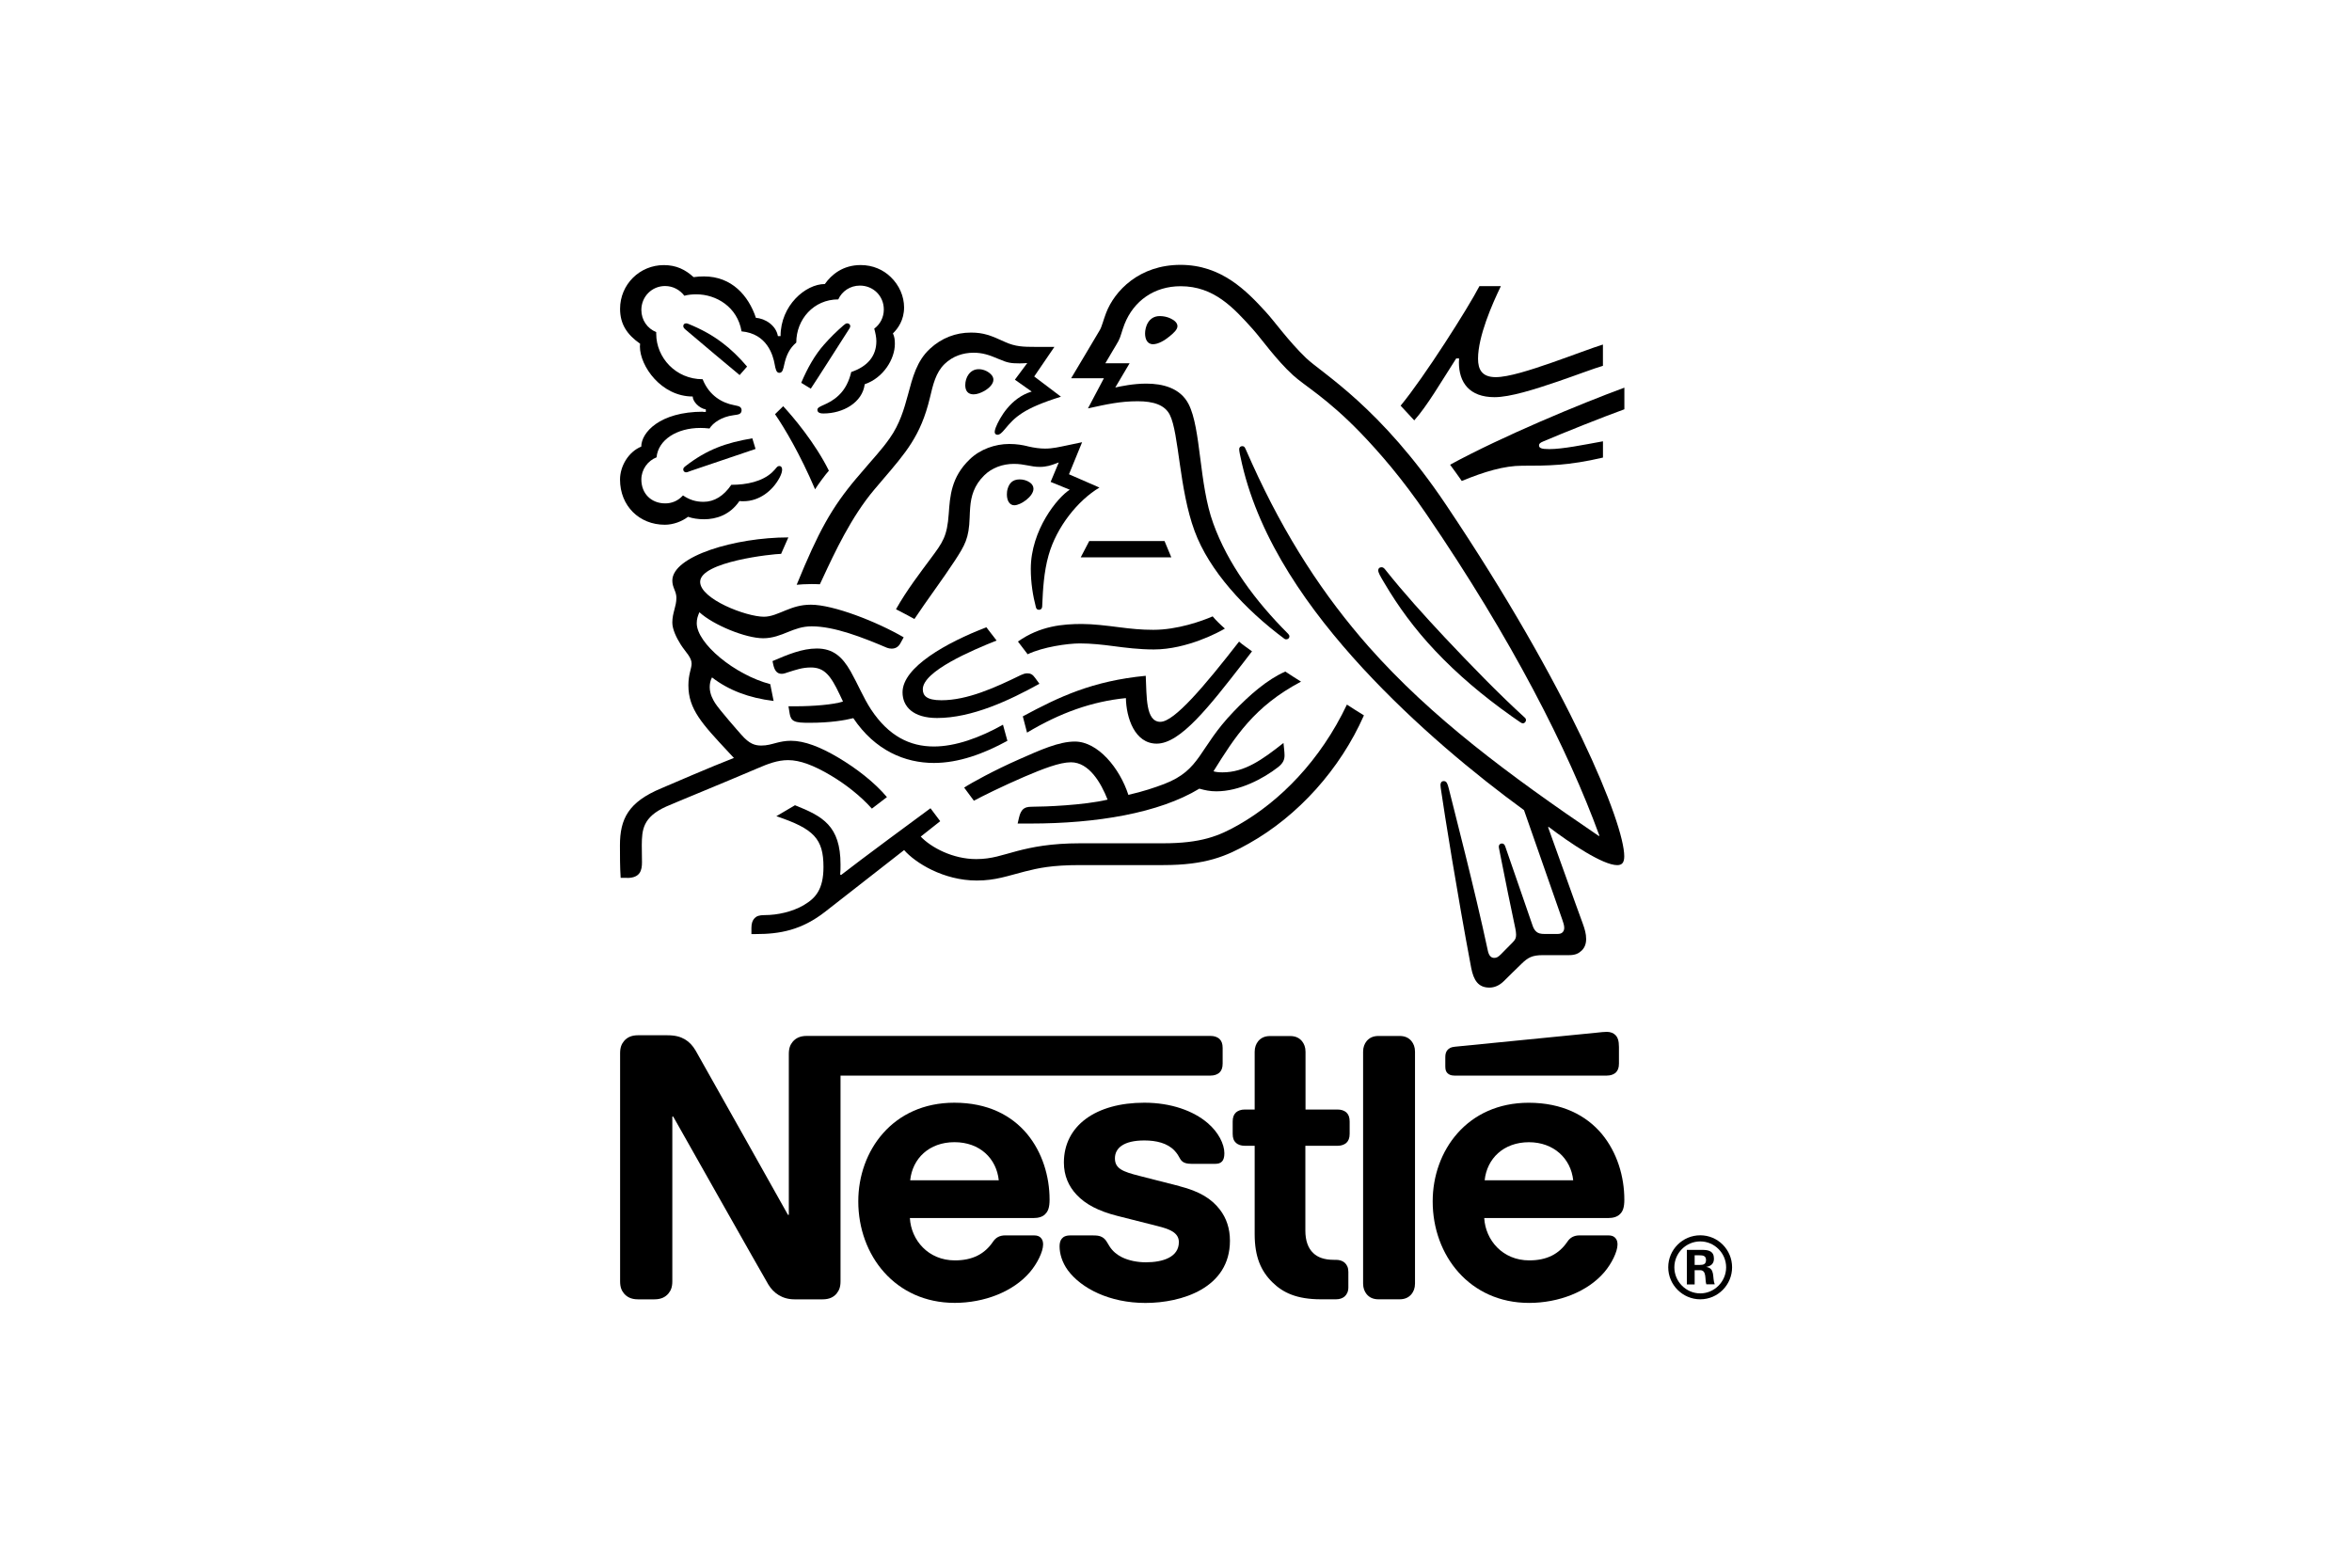
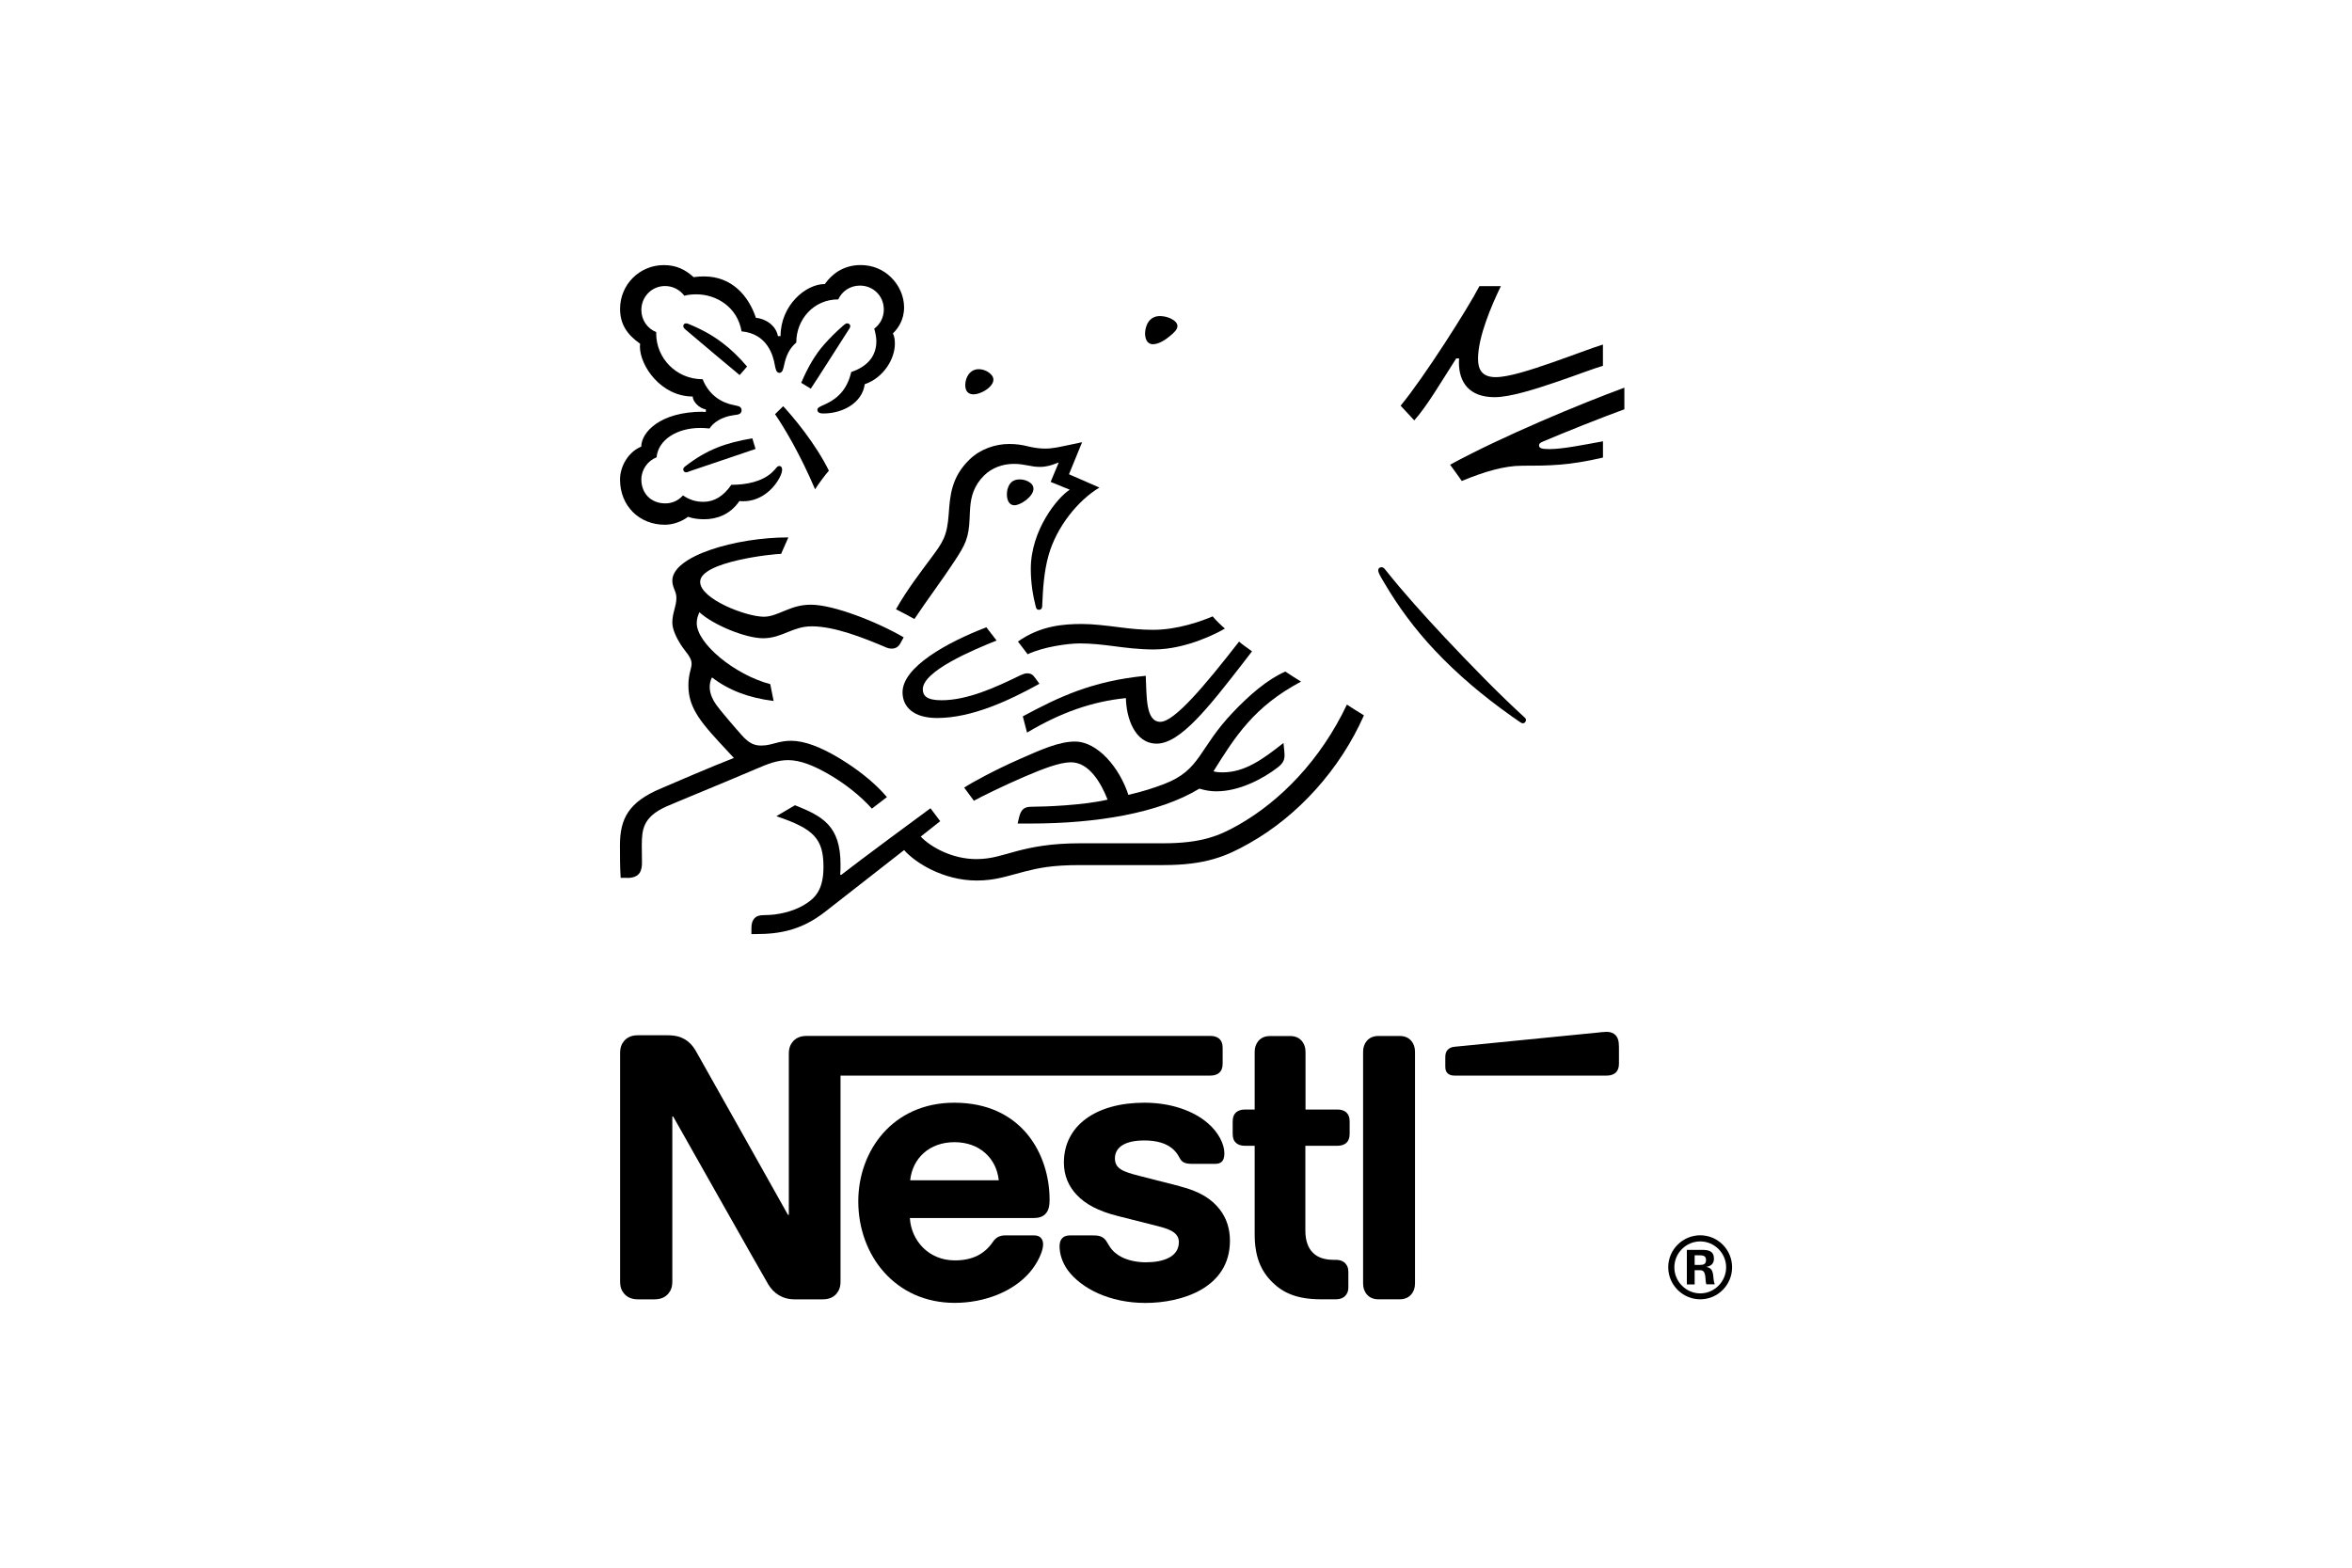
<svg xmlns="http://www.w3.org/2000/svg" id="Calque_1" data-name="Calque 1" viewBox="0 0 600 400">
  <g>
    <path d="M393.64,112.65c5.42-2.31,15.14-6.19,20.74-8.22v-5.52c-11.25,4.15-31,12.34-44.46,19.66.36.45,2.71,3.75,2.98,4.15,5.69-2.35,10.8-3.89,15.41-3.89,6.46,0,11.75,0,20.61-2.08v-4.15c-4.97.9-10.26,1.99-13.69,1.99-2.03,0-2.62-.27-2.62-.95,0-.41.27-.68,1.04-.99h0Z" />
    <path d="M262.19,166.92c3.88-1.85,10.17-2.75,13.28-2.75,2.85,0,5.79.32,8.49.68,3.07.41,6.64.86,10.39.86,8.49,0,16.81-4.52,18.12-5.33-1.04-.9-2.35-2.17-3.12-3.11-2.71,1.18-8.95,3.43-15.14,3.43-3.07,0-5.65-.27-8.49-.63-3.52-.45-6.87-.86-9.72-.86-4.75,0-10.62.45-16.32,4.48l2.48,3.25h.02Z" />
    <path d="M262.69,123.09c-.77-.54-1.71-.77-2.58-.77-1.9,0-2.67,1.13-3.03,2.31-.18.54-.22,1.09-.22,1.54,0,1.63.72,2.75,1.9,2.75,1.63,0,4.88-2.26,4.88-4.2,0-.58-.27-1.18-.94-1.63h0Z" />
    <path d="M331.91,173.93c-1.26-.77-3.07-1.95-4.02-2.58-4.65,2.03-9.26,6.1-13.19,10.22-9.04,9.4-8.22,14.83-17.76,18.49-2.39.9-5.33,1.9-9.09,2.75-2.21-6.82-7.77-13.6-13.65-13.6-4.07,0-8.77,2.12-14.19,4.52-6.37,2.8-12.2,6.01-14.05,7.23l2.48,3.35c1.9-1.04,7.37-3.75,12.83-6.1,4.75-2.03,9.04-3.71,11.93-3.71,4.65,0,7.69,5.29,9.35,9.53-6.1,1.45-16.13,1.81-19.16,1.81-1.4,0-1.9.22-2.39.63-.45.41-.82,1.13-1.04,2.12l-.36,1.54h3.25c16.9,0,32.85-2.67,43.11-8.9,1.45.41,2.71.68,4.34.68,5.88,0,11.93-3.21,15.72-6.15,1.35-1.04,1.67-1.99,1.67-3.03,0-.5-.05-.95-.09-1.4l-.18-1.76c-5.42,4.29-9.94,7.5-15.55,7.5-.99,0-1.71-.09-2.31-.27,5.47-8.77,10.35-16.54,22.32-22.87h0Z" />
    <path d="M385.47,182.65l2.22,1.54c.31.22.54.36.82.36.45,0,.77-.45.77-.82,0-.22-.09-.46-.36-.68-6.6-6.01-13.69-13.33-20.33-20.38-5.2-5.56-10.53-11.43-15.23-17.36-.32-.41-.58-.58-.95-.58-.54,0-.82.36-.82.77,0,.63.45,1.4,1.59,3.3,3.43,5.83,7.69,11.7,12.92,17.22,5.65,6.01,12.29,11.62,19.38,16.63h0Z" />
    <path d="M254.24,163.44l-2.62-3.39c-10.12,3.89-21.38,10.17-21.38,16.59,0,3.66,2.71,6.56,8.81,6.56,8.95,0,18.49-4.52,26.11-8.73l-1.09-1.49c-.63-.9-1.18-1.18-2.03-1.18-.54,0-1.13.22-1.63.45-6.56,3.21-13.65,6.42-20.25,6.42-3.79,0-4.75-1.18-4.75-2.8,0-4.61,12.56-9.94,18.8-12.43h0Z" />
    <path d="M296.03,184.18c-3.84,0-3.48-6.56-3.75-11.75-13.55,1.31-22.05,5.33-31.36,10.35l1.08,4.15c8.45-5.06,16.59-7.96,25.22-8.81.09,4.97,2.22,11.62,7.86,11.62,6.05,0,13.42-9.49,22.05-20.61l2.26-2.94c-1.18-.9-2.48-1.72-3.3-2.49-8.85,11.39-16.54,20.47-20.06,20.47h0Z" />
-     <polygon points="297.07 138.04 277.87 138.04 275.7 142.2 298.8 142.2 297.07 138.04" />
-     <path d="M277.6,104.19c4.75-1.04,8.13-1.81,12.65-1.81,4.02,0,6.92.95,8.18,3.48,2.35,4.7,2.35,18.93,6.32,29.65,3.71,10.08,12.75,19.93,22.91,27.48.14.09.27.14.45.14.5,0,.82-.36.82-.72,0-.27-.09-.45-.31-.68-8.49-8.49-15.41-17.9-19.12-28.2-3.66-10.03-3.07-24.14-6.28-30.41-2.12-4.15-6.64-5.24-10.8-5.24-3.35,0-6.46.68-7.91.99l3.66-6.19h-6.19c1.31-2.31,2.67-4.43,3.35-5.69.58-1.08.82-2.44,1.54-4.29,2.35-5.92,7.55-9.67,14.32-9.67,8.49,0,13.47,5.47,18.39,10.94,2.26,2.53,5.96,7.82,10.26,11.75,2.94,2.71,8.54,5.74,17.17,14.64,4.97,5.16,10.75,11.84,16.85,20.79,21.82,31.95,36.15,60.11,44.15,82.07l-.14.09c-22.91-15.55-42.75-30.24-58.75-48.35-11.34-12.88-21.19-27.8-29.78-46.83-.58-1.26-1.08-2.44-1.63-3.66-.22-.5-.45-.63-.82-.63-.45,0-.77.32-.77.77,0,.5.22,1.58.72,3.75,4.56,19.7,17.22,37.38,30.73,52.06,13.47,14.59,28.69,27.16,41.21,36.29l9.76,27.93c.22.68.5,1.4.5,2.08,0,.5-.14.9-.45,1.18-.27.27-.63.41-1.45.41h-2.94c-1.26,0-1.76-.18-2.22-.54-.45-.36-.77-.9-.99-1.54-.86-2.62-6.01-17.31-7.01-20.29-.18-.54-.5-.72-.86-.72-.45,0-.77.36-.77.77,0,.36.14.77.36,2.03,1.31,6.68,2.85,14.19,3.47,17.04.27,1.31.58,2.53.58,3.43,0,.82-.18,1.26-.86,1.95l-3.03,3.07c-.72.72-1.13.9-1.71.9-.72,0-1.31-.5-1.59-1.76-3.43-16.04-8.63-35.93-9.98-41.45-.31-1.22-.54-1.9-1.26-1.9-.63,0-.86.46-.86.99,0,.41.09.9.14,1.26.82,5.69,4.11,26.43,7.69,45.38.63,3.25,1.85,5.06,4.65,5.06,1.26,0,2.48-.5,3.62-1.59,1.85-1.85,2.39-2.35,4.61-4.52,1.59-1.54,2.67-2.17,5.38-2.17h6.68c1.59,0,2.44-.41,3.21-1.13.72-.68,1.18-1.63,1.18-2.99s-.36-2.53-.86-3.93c-1.72-4.61-7.23-20.2-8.85-24.59l.14-.09c5.65,4.29,13.87,9.76,17.48,9.76,1.13,0,1.81-.5,1.81-2.26,0-8.32-13.83-42.53-45.42-89.62-16.81-25.08-31.59-33.54-35.75-37.51-4.56-4.39-8.05-9.36-10.26-11.75-4.92-5.38-11.3-12.02-21.78-12.02s-16.81,6.6-18.98,12.29c-.63,1.63-1.13,3.62-1.59,4.34-.99,1.63-5.47,9.26-7.32,12.3h8.36l-4.07,7.69h.02Z" />
    <path d="M371.5,91.45h.72c0,.32-.05.68-.05.99,0,5.11,2.62,8.9,9.09,8.9,3.98,0,10.22-1.99,16.08-3.98,4.88-1.67,9.35-3.39,11.57-4.02v-5.43c-2.53.77-7.69,2.75-13.02,4.61-5.6,1.95-11.12,3.71-14.32,3.71-3.52,0-4.52-1.95-4.52-4.7,0-5.69,3.57-13.87,5.83-18.53h-5.47c-2.85,5.52-14.05,23.18-20.11,30.51l3.48,3.75c3.25-3.62,6.82-9.76,10.71-15.82h0Z" />
    <path d="M409.91,263.28c-.72,0-1.45.09-2.67.22l-36.06,3.57c-1.04.09-1.54.41-1.9.82-.41.45-.58,1.04-.58,1.85v2.35c0,.9.18,1.31.5,1.67.41.45.99.68,1.81.68h38.91c.94,0,1.67-.27,2.22-.72.58-.54.86-1.26.86-2.35v-4.2c0-1.63-.31-2.44-.86-3.03-.5-.54-1.31-.86-2.22-.86h0Z" />
    <path d="M205.12,230.91c-3.03,1.76-6.78,2.58-10.08,2.58-1.4,0-2.03.27-2.53.77-.54.54-.82,1.35-.82,2.48v1.59h1.13c6.05,0,11.66-.95,17.8-5.79l20.02-15.64c2.85,3.25,10.03,7.77,18.53,7.77,4.79,0,7.86-1.18,12.29-2.31,3.43-.86,6.78-1.63,14.1-1.63h21.19c10.85,0,16.09-2.26,21.87-5.52,12.56-7.05,23.27-18.98,29.32-32.68-1.59-.99-3.07-1.9-4.34-2.75-6.78,14.28-17.08,24.67-27.65,30.69-5.01,2.85-9.53,4.7-19.29,4.7h-21.1c-7.55,0-12.29.99-16,1.95-3.98,1.04-6.51,2.08-10.53,2.08-5.96,0-11.48-2.94-14.15-5.74l4.97-3.93-2.48-3.3c-1.45,1.04-19.12,14.1-22.82,17.04l-.22-.14c.09-.9.09-1.72.09-2.53,0-9.94-4.61-12.34-11.62-15.14l-4.75,2.8c9.62,3.21,12.02,5.79,12.02,12.97,0,5.69-2.03,7.96-4.97,9.67h0Z" />
-     <path d="M201.14,180.21l.32,1.95c.14.82.45,1.49,1.13,1.81.82.41,1.99.45,4.02.45,5.15,0,8.9-.63,11.07-1.18,5.56,8.27,13.19,11.43,20.56,11.43,6.28,0,12.65-2.31,18.75-5.65l-1.13-4.11c-5.96,3.35-12.15,5.56-17.62,5.56-6.1,0-11.52-2.62-16.04-9.45-1.9-2.89-3.39-6.51-5.2-9.72-2.17-3.79-4.52-5.83-8.63-5.83-3.75,0-7.41,1.54-11.3,3.21l.18.86c.31,1.4.86,2.39,2.17,2.39.58,0,1.18-.27,1.49-.36,2.17-.68,3.75-1.26,5.96-1.26,3.39,0,5.02,1.99,7.32,6.87l.86,1.81c-2.35.82-7.86,1.22-11.98,1.22h-1.95v.02Z" />
    <path d="M295.86,80.65c-2.94,0-3.75,2.85-3.75,4.43,0,1.26.45,2.75,2.03,2.75,1.31,0,2.94-.95,4.2-1.99,1.22-.99,2.03-1.81,2.03-2.62s-.72-1.49-1.81-1.99c-.77-.36-1.71-.58-2.71-.58h0Z" />
    <path d="M360.07,330.21c.54-.68.9-1.54.9-2.71v-59.15c0-1.18-.36-2.03-.9-2.71-.68-.82-1.63-1.31-3.03-1.31h-5.38c-1.4,0-2.35.5-3.03,1.31-.54.68-.9,1.54-.9,2.71v59.15c0,1.18.36,2.03.9,2.71.68.82,1.63,1.31,3.03,1.31h5.38c1.4,0,2.35-.5,3.03-1.31Z" />
    <path d="M213.43,330.03c.63-.77.99-1.63.99-3.12v-52.47h94.4c.95,0,1.67-.27,2.22-.72.58-.54.86-1.26.86-2.35v-3.98c0-1.08-.27-1.81-.86-2.35-.54-.45-1.26-.72-2.22-.72h-103.03c-1.72,0-2.8.58-3.57,1.49-.63.77-.99,1.63-.99,3.12v41.04h-.22s-22.46-40.04-23.54-41.89c-.77-1.31-1.63-2.22-2.75-2.89-1.13-.63-2.31-1.04-4.56-1.04h-7.41c-1.72,0-2.8.58-3.57,1.49-.63.77-.99,1.63-.99,3.11v58.17c0,1.49.36,2.35.99,3.12.77.9,1.85,1.49,3.57,1.49h4.2c1.71,0,2.8-.58,3.57-1.49.63-.77.99-1.63.99-3.12v-42.03h.22s23.32,41.31,24.27,42.85c1.31,2.17,3.52,3.79,6.68,3.79h7.19c1.71,0,2.8-.58,3.57-1.49h0Z" />
    <path d="M266.62,309.79c.77-.72,1.13-1.76,1.13-3.71,0-5.92-1.85-12.06-5.74-16.76-3.98-4.75-10.03-7.96-18.57-7.96-15.68,0-24.49,12.25-24.49,25.17,0,13.79,9.45,25.9,24.59,25.9,7.55,0,14.95-2.85,19.21-7.86,1.85-2.17,3.35-5.2,3.35-7.05,0-.63-.14-1.18-.5-1.59-.36-.45-.9-.72-1.85-.72h-7.28c-1.45,0-2.44.54-3.16,1.63-2.12,3.12-5.2,4.75-9.72,4.75-6.78,0-11.16-5.16-11.48-10.8h31.45c1.4,0,2.39-.32,3.07-.99h0ZM232.19,301.15c.58-5.56,4.84-9.72,11.3-9.72s10.71,4.15,11.3,9.72h-22.59Z" />
-     <path d="M184.33,87.52c-2.53-1.95-5.38-3.52-8.72-4.88-.22-.09-.41-.14-.58-.14-.5,0-.72.36-.72.68,0,.27.09.5.5.86,3.93,3.35,11.52,9.72,13.87,11.66l1.9-2.17c-2.03-2.39-4.11-4.39-6.24-6.01h0Z" />
+     <path d="M184.33,87.52c-2.53-1.95-5.38-3.52-8.72-4.88-.22-.09-.41-.14-.58-.14-.5,0-.72.36-.72.68,0,.27.09.5.5.86,3.93,3.35,11.52,9.72,13.87,11.66l1.9-2.17c-2.03-2.39-4.11-4.39-6.24-6.01Z" />
    <path d="M159.98,224.01c3.39,0,3.79-2.03,3.79-3.98,0-1.31-.05-2.8-.05-4.43.05-3.75.18-7.09,6.24-9.81,2.44-1.08,14.42-5.96,23.31-9.76,2.62-1.13,5.06-2.08,7.77-2.08,3.03,0,6.51,1.31,10.85,3.88,3.66,2.17,7.5,5.11,10.53,8.49l3.84-2.94c-3.3-3.89-7.86-7.37-12.42-10.08-4.56-2.71-8.63-4.29-12.06-4.29-1.49,0-2.71.27-3.75.54-1.22.32-2.35.68-3.79.68-1.67,0-3.07-.41-5.11-2.75-.77-.86-5.65-6.42-6.68-8.05-.5-.77-1.4-2.31-1.4-4.11,0-.77.14-1.67.58-2.48,4.2,3.25,9.4,5.24,15.72,6.01l-.86-4.29c-9.08-2.39-18.75-10.39-18.75-15.55,0-1.08.27-1.86.68-2.8,3.52,3.25,11.79,6.64,16.27,6.64,2.44,0,4.43-.82,6.32-1.59,1.81-.72,3.62-1.45,6.05-1.45,5.79,0,12.92,2.8,19.21,5.47.36.14.77.22,1.18.22.99,0,1.76-.45,2.26-1.4l.82-1.49c-6.92-4.02-17.94-8.32-23.68-8.32-2.62,0-4.52.68-6.32,1.4-2.03.82-3.79,1.67-5.65,1.67-4.56,0-16.27-4.52-16.27-8.9,0-5.16,18.62-7.14,20.65-7.14l1.85-4.2c-13.51,0-29.6,4.75-29.6,11.02,0,1.81,1.04,2.71,1.04,4.39,0,2.26-1.04,3.79-1.04,6.32,0,1.67.99,3.79,2.17,5.65,1.26,1.95,2.75,3.21,2.75,4.84,0,1.22-.82,2.67-.82,5.52,0,6.1,3.48,9.81,10.26,17.08l1.35,1.45c-5.6,2.17-16.04,6.68-18.49,7.73-8.45,3.52-10.58,7.82-10.58,14.59,0,2.62,0,5.6.18,8.27h1.66Z" />
-     <path d="M412.12,315.93c-.36-.45-.9-.72-1.85-.72h-7.28c-1.45,0-2.44.54-3.16,1.63-2.12,3.12-5.2,4.75-9.72,4.75-6.78,0-11.16-5.16-11.48-10.8h31.54c1.4,0,2.39-.32,3.07-.99.77-.72,1.13-1.76,1.13-3.71,0-5.92-1.85-12.06-5.74-16.76-3.98-4.75-10.12-7.96-18.66-7.96-15.68,0-24.49,12.25-24.49,25.17,0,13.79,9.45,25.9,24.59,25.9,7.55,0,14.95-2.85,19.21-7.86,1.85-2.17,3.35-5.2,3.35-7.05,0-.63-.14-1.18-.5-1.59h0ZM390.03,291.44c6.32,0,10.71,4.15,11.3,9.72h-22.59c.58-5.56,4.84-9.72,11.3-9.72h0Z" />
    <path d="M262.14,113.86c-1.31-.31-2.71-.58-4.7-.58-3.57,0-7.41,1.35-10.03,3.89-4.79,4.56-5.06,9.49-5.38,13.87-.41,5.83-1.49,7.28-4.65,11.53-2.58,3.48-6.1,8.05-8.81,12.88.86.41,3.71,1.95,4.7,2.49,3.12-4.7,7.45-10.49,10.3-14.87,2.58-3.98,3.62-5.69,3.79-11.02.05-.9.05-1.76.14-2.62.22-2.75.95-5.56,3.57-8.13,1.95-1.95,4.75-2.94,7.55-2.94s4.29.77,6.64.77c1.67,0,2.89-.41,3.98-.82l.86-.32-2.08,4.97,4.88,1.99c-3.12,1.95-9.94,10.3-9.94,20.2,0,3.57.54,6.87,1.31,9.81.09.31.27.63.77.63.45,0,.77-.27.82-.77l.05-1.04c.14-3.03.36-7.82,1.59-12.11,2.03-7.23,7.5-14.01,12.97-17.27l-7.77-3.39,3.35-8.18-3.66.77c-2.22.46-3.84.86-5.79.86-1.26,0-2.71-.18-4.43-.58h-.02Z" />
    <path d="M300.92,302.65l-10.26-2.62c-4.25-1.08-6.24-1.85-6.24-4.48s2.26-4.56,7.5-4.56c3.07,0,5.88.68,7.69,2.58,1.49,1.59,1.22,2.39,2.39,3.03.72.36,1.54.36,2.8.36h5.11c.82,0,1.4-.14,1.85-.63.36-.41.58-1.04.58-2.08,0-2.35-1.54-5.38-4.25-7.69-3.62-3.11-9.31-5.2-16.18-5.2-12.38,0-20.51,5.88-20.51,15.27,0,3.35,1.22,6.05,3.21,8.18,2.31,2.48,5.6,4.2,10.39,5.42l10.35,2.62c2.85.72,5.38,1.59,5.38,4.07,0,3.84-4.07,5.16-8.41,5.16-2.12,0-4.34-.41-6.15-1.31-1.26-.63-2.35-1.54-3.12-2.75-.68-1.04-.9-1.81-1.95-2.39-.63-.36-1.4-.41-2.44-.41h-5.6c-1.22,0-1.81.36-2.22.86-.41.5-.54,1.22-.54,1.95,0,1.81.63,4.07,2.12,6.1,3.43,4.61,10.62,8.32,19.79,8.32s21.55-3.75,21.55-15.87c0-3.12-.9-5.79-2.58-7.96-2.12-2.75-5.15-4.65-10.3-5.96h.02Z" />
    <path d="M320.07,314.89c0,5.79,1.59,9.4,4.52,12.29,2.71,2.67,6.24,4.34,12.38,4.34h3.84c.95,0,1.67-.27,2.21-.72.58-.54.95-1.26.95-2.35v-3.93c0-1.08-.36-1.81-.95-2.35-.54-.45-1.26-.72-2.21-.72h-.54c-2.44,0-4.11-.63-5.24-1.71-1.35-1.26-2.03-3.21-2.03-5.74v-21.65h8.22c.94,0,1.67-.27,2.22-.72.58-.54.86-1.26.86-2.35v-3.11c0-1.09-.27-1.81-.86-2.35-.54-.45-1.26-.72-2.22-.72h-8.18v-14.73c0-1.18-.36-2.03-.9-2.71-.68-.82-1.63-1.31-3.03-1.31h-5.11c-1.4,0-2.35.5-3.03,1.31-.54.68-.9,1.54-.9,2.71v14.73h-2.53c-.95,0-1.67.27-2.22.72-.58.54-.86,1.26-.86,2.35v3.11c0,1.09.27,1.81.86,2.35.54.45,1.26.72,2.22.72h2.53v22.55h0Z" />
-     <path d="M218.5,122c-6.37,7.55-9.72,13.65-15.27,27.21.9-.09,2.22-.18,3.66-.18.72,0,1.31,0,2.26.05l.68-1.45c3.11-6.69,7.32-15.73,13.19-22.69l2.03-2.39c6.05-7.09,9.81-11.3,12.15-20.97.82-3.43,1.49-6.51,3.79-8.73,2.08-1.99,4.7-2.85,7.37-2.85,2.26,0,3.93.54,6.37,1.59,2.22.95,3.03,1.13,5.38,1.13.82,0,1.4-.05,1.95-.09l-3.16,4.25,4.29,3.03c-5.38,1.59-8.22,6.78-9.17,9.17-.18.5-.27.82-.27,1.13,0,.36.18.72.72.72.58,0,1.04-.45,1.81-1.35,2.62-3.16,4.7-5.33,14.37-8.36l-6.82-5.16,5.15-7.55h-4.84c-3.07,0-5.11-.05-7.77-1.26-3.62-1.67-5.47-2.39-8.68-2.39-3.93,0-7.5,1.4-10.44,4.11-3.39,3.12-4.43,7.28-5.65,11.84-.95,3.52-2.08,7.41-4.61,10.98-2.12,3.03-3.66,4.52-8.49,10.22h.02Z" />
    <path d="M197.71,105.68c2.39,3.48,6.41,10.22,10.22,19.17.68-1.13,2.71-3.88,3.52-4.75-3.48-7.05-9.17-13.79-11.66-16.45,0,0-2.08,2.03-2.08,2.03Z" />
    <path d="M251.16,99.72c1.22-.72,2.26-1.76,2.26-2.85,0-.5-.22-.99-.72-1.45-.86-.82-2.03-1.22-3.03-1.22-2.26,0-3.43,2.12-3.43,4.07,0,1.49.72,2.35,2.12,2.35.86,0,1.85-.36,2.8-.9h0Z" />
    <path d="M174.3,119.79c0,.32.22.72.72.72.31,0,.58-.14,1.18-.36l16.54-5.6-.82-2.71c-6.73,1.13-11.62,2.85-17.17,7.19-.32.27-.45.46-.45.77Z" />
    <path d="M179.36,105.05c-11.07,0-15.77,5.33-15.77,8.9-3.3,1.35-5.42,5.02-5.42,8.41,0,6.73,4.92,11.53,11.43,11.53,2.17,0,4.39-.86,5.92-2.03,1.13.41,2.58.63,4.07.63,3.12,0,6.6-1.08,9.04-4.65.36.05.68.05,1.04.05,3.98,0,7.41-2.62,9.22-6.05.45-.86.63-1.54.63-2.03s-.22-.9-.72-.9c-.63,0-.72.58-1.85,1.63-2.53,2.31-6.41,3.16-10.39,3.16-1.95,2.85-4.34,4.34-7.09,4.34-2.03,0-3.62-.54-5.24-1.63-1.31,1.45-2.94,2.03-4.52,2.03-3.57,0-6.1-2.48-6.1-6.1,0-2.53,1.63-4.79,3.88-5.65.41-4.48,5.2-7.5,11.16-7.5.77,0,1.54.05,2.35.14.9-1.45,3.07-2.99,6.15-3.39.63-.09,1.13-.14,1.49-.32s.54-.54.54-.95c0-.36-.14-.68-.5-.9-.31-.18-.86-.27-1.49-.41-2.85-.54-6.24-2.31-7.95-6.6-6.82,0-11.84-5.47-11.84-11.62v-.41c-2.26-.9-3.79-3.07-3.79-5.65,0-3.39,2.67-6.1,6.05-6.1,2.03,0,3.79.99,4.92,2.48.95-.27,2.03-.36,3.07-.36,5.06,0,10.48,3.21,11.52,9.45,6.51.58,8.05,6.1,8.45,8.41.22,1.18.41,2.17,1.18,2.17.82,0,.99-.9,1.26-2.12.5-2.31,1.35-4.15,3.07-5.6,0-5.92,4.43-11.02,10.71-11.02.95-2.08,3.03-3.52,5.52-3.52,3.39,0,6.1,2.62,6.1,6.1,0,2.03-.95,3.79-2.44,4.88.32,1.18.54,2.22.54,3.21,0,3.79-2.26,6.46-6.41,7.86-.54,2.31-1.54,4.39-3.16,5.92-2.71,2.62-5.47,2.62-5.47,3.71,0,.58.41.95,1.54.95,5.02,0,9.94-2.8,10.53-7.46,4.79-1.63,7.69-6.46,7.69-10.3,0-.99-.09-1.85-.5-2.67,1.31-1.26,2.85-3.43,2.85-6.64,0-2.8-1.22-5.65-3.39-7.73-1.9-1.86-4.56-3.07-7.69-3.07-4.52,0-7.45,2.44-9.13,4.84-4.92,0-11.3,5.47-11.3,13.29h-.68c-.45-2.71-3.25-4.52-5.6-4.65-1.9-5.69-6.19-10.58-13.24-10.58-.82,0-1.81.05-2.67.18-2.08-1.9-4.39-3.07-7.59-3.07-6.15,0-11.16,4.92-11.16,11.16,0,3.89,1.76,6.56,5.11,8.9,0,0-.05.5-.05.72,0,4.97,5.42,12.75,13.47,12.75,0,1.26,1.59,2.99,3.35,3.3v.63h-.68l-.02-.02Z" />
    <path d="M216.91,83.22c0-.36-.31-.72-.77-.72-.41,0-.63.27-1.04.58-1.71,1.49-3.25,2.99-4.88,4.84-2.31,2.58-4.25,6.01-5.83,9.76l2.44,1.49c1.67-2.48,7.05-10.98,9.81-15.27.18-.27.27-.5.27-.68h0Z" />
  </g>
  <path d="M433.48,320.29h-1.17v2.46h1.26c.9,0,1.64-.13,1.64-1.25s-.82-1.21-1.73-1.21M435.29,327.72c-.43-1.25.17-3.63-1.6-3.63h-1.38v3.63h-1.99v-8.81h3.93c1.59,0,2.98.3,2.98,2.24,0,1.3-.78,1.91-1.99,2.11,2.38.34,1.51,2.72,2.19,4.44h-2.15,0ZM433.74,316.75c-3.63,0-6.61,2.98-6.61,6.61s2.98,6.65,6.61,6.65,6.6-3.03,6.6-6.65-2.98-6.61-6.6-6.61M433.74,331.52c-4.49,0-8.17-3.67-8.17-8.17s3.67-8.16,8.17-8.16,8.12,3.67,8.12,8.16-3.63,8.17-8.11,8.17" />
</svg>